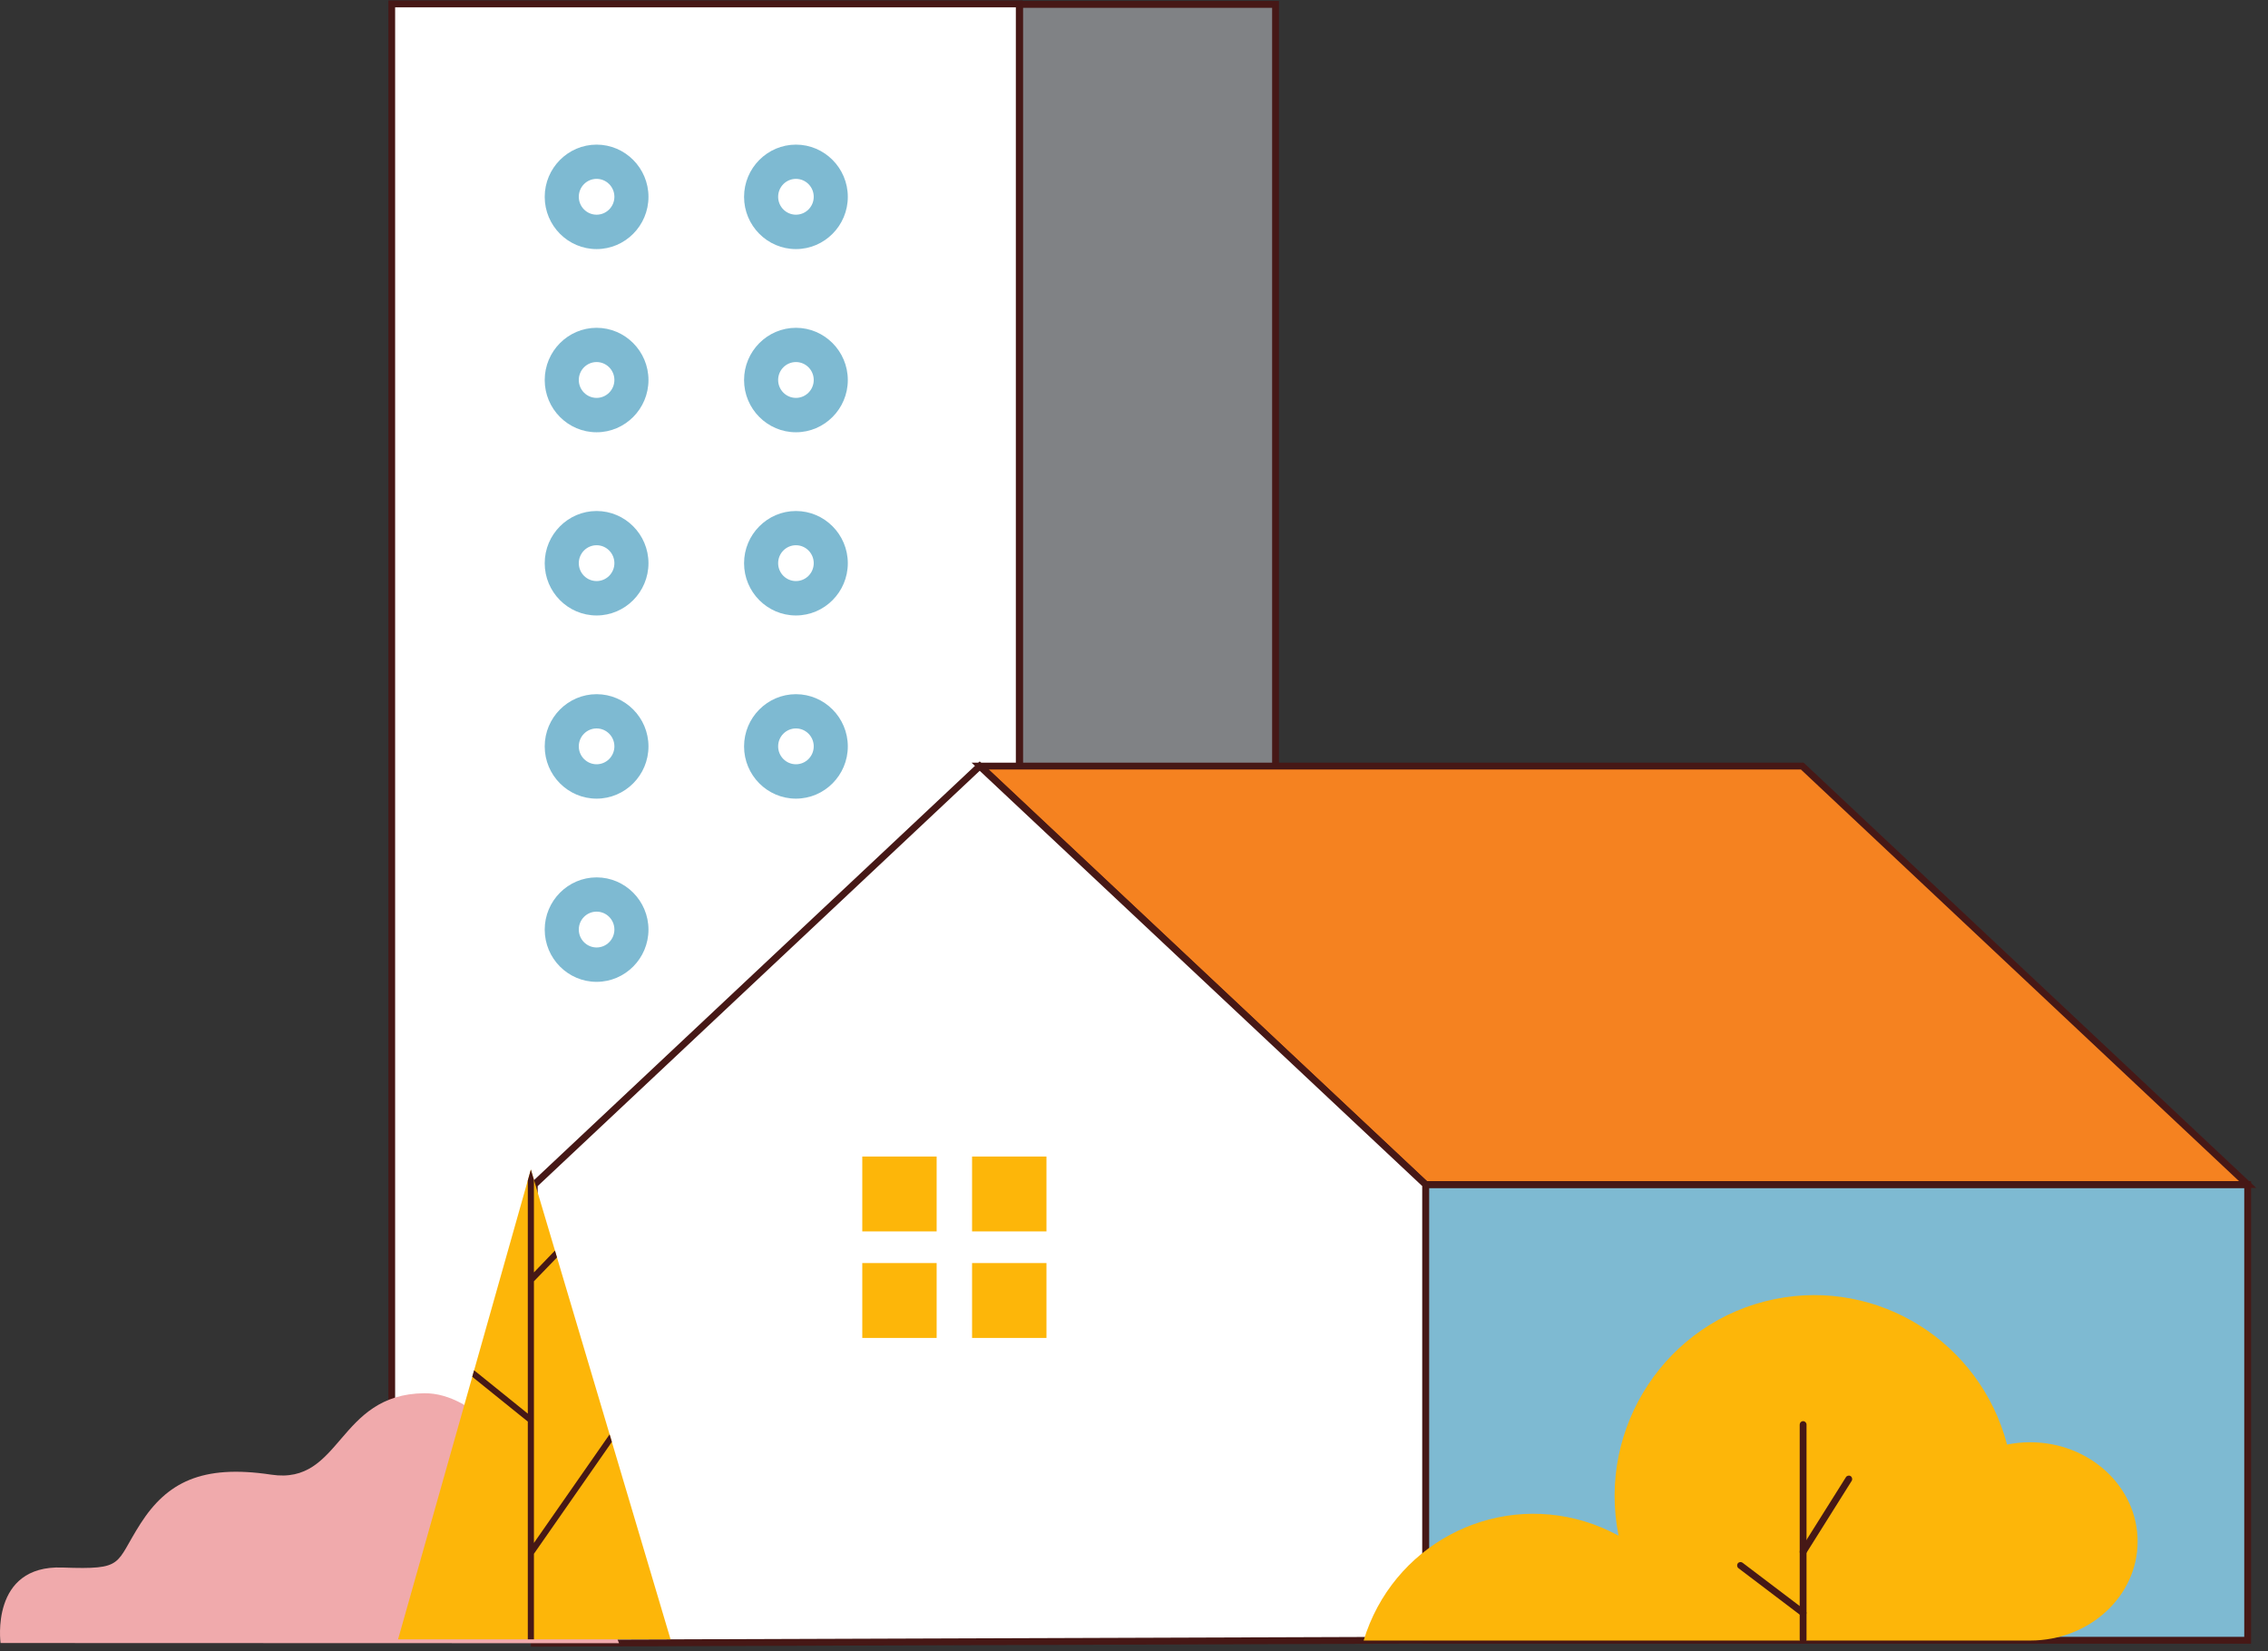
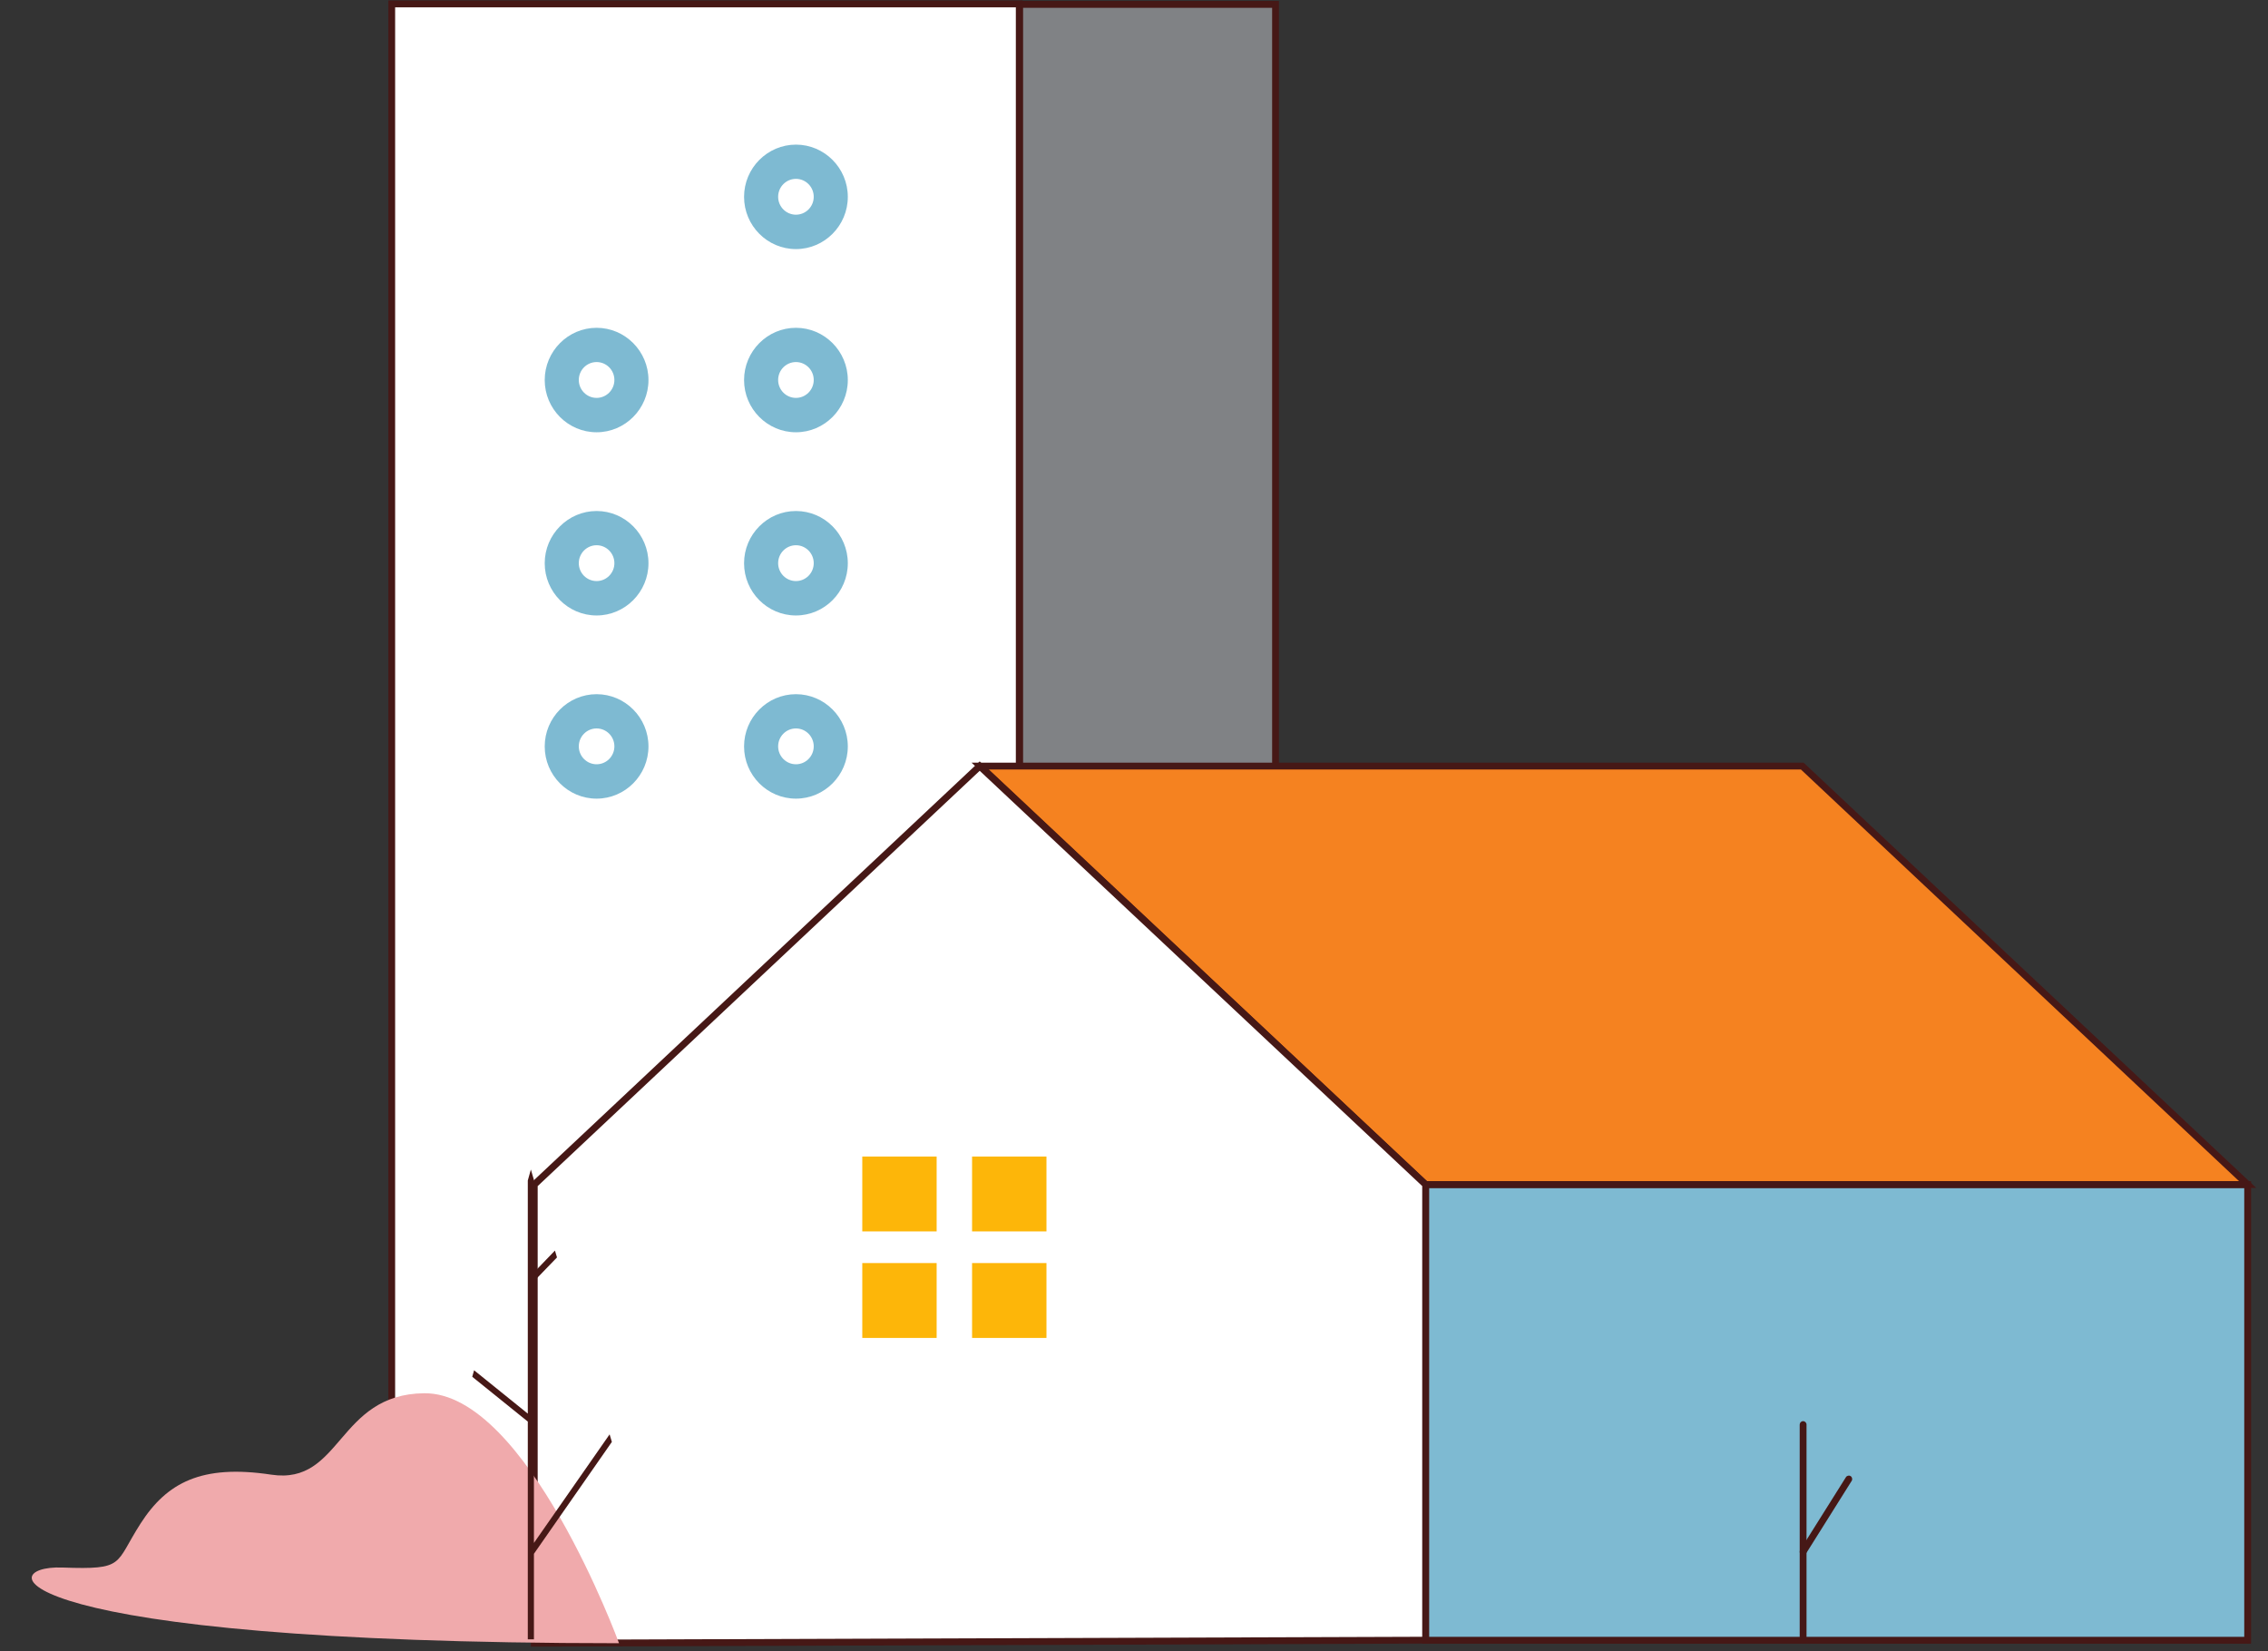
<svg xmlns="http://www.w3.org/2000/svg" width="114" height="83" viewBox="0 0 114 83" fill="none">
  <rect x="0" y="0" width="114" height="83" fill="#333333" stroke="none" />
  <path d="M51.233 0.197H19.691V79.033H51.233V0.197Z" fill="white" />
  <path d="M51.407 79.206H19.522V0.024H51.407V79.206ZM19.861 78.861H51.061V0.369H19.861V78.861Z" fill="#461816" />
  <path d="M64.114 0.221H51.254V80.082H64.114V0.221Z" fill="#808285" />
  <path d="M64.285 80.255H51.083V0.048H64.285V80.255ZM51.425 79.91H63.943V0.393H51.425V79.91Z" fill="#461816" />
-   <path d="M29.988 12.521C28.548 12.521 27.38 11.341 27.38 9.895C27.38 8.45 28.552 7.27 29.988 7.27C31.423 7.27 32.595 8.45 32.595 9.895C32.595 11.341 31.423 12.521 29.988 12.521ZM29.988 8.991C29.494 8.991 29.093 9.395 29.093 9.892C29.093 10.389 29.494 10.792 29.988 10.792C30.481 10.792 30.882 10.389 30.882 9.892C30.882 9.395 30.481 8.991 29.988 8.991Z" fill="#7EBAD2" />
  <path d="M40.008 12.521C38.568 12.521 37.4 11.341 37.4 9.895C37.4 8.45 38.572 7.27 40.008 7.27C41.443 7.27 42.615 8.45 42.615 9.895C42.615 11.341 41.443 12.521 40.008 12.521ZM40.008 8.991C39.514 8.991 39.113 9.395 39.113 9.892C39.113 10.389 39.514 10.792 40.008 10.792C40.501 10.792 40.902 10.389 40.902 9.892C40.902 9.395 40.501 8.991 40.008 8.991Z" fill="#7EBAD2" />
  <path d="M29.988 21.729C28.548 21.729 27.38 20.549 27.38 19.104C27.38 17.658 28.552 16.478 29.988 16.478C31.423 16.478 32.595 17.658 32.595 19.104C32.595 20.549 31.423 21.729 29.988 21.729ZM29.988 18.2C29.494 18.2 29.093 18.603 29.093 19.1C29.093 19.597 29.494 20.001 29.988 20.001C30.481 20.001 30.882 19.597 30.882 19.1C30.882 18.603 30.481 18.2 29.988 18.2Z" fill="#7EBAD2" />
  <path d="M40.008 21.729C38.568 21.729 37.4 20.549 37.4 19.104C37.4 17.658 38.572 16.478 40.008 16.478C41.443 16.478 42.615 17.658 42.615 19.104C42.615 20.549 41.443 21.729 40.008 21.729ZM40.008 18.2C39.514 18.2 39.113 18.603 39.113 19.1C39.113 19.597 39.514 20.001 40.008 20.001C40.501 20.001 40.902 19.597 40.902 19.1C40.902 18.603 40.501 18.2 40.008 18.2Z" fill="#7EBAD2" />
  <path d="M29.988 30.938C28.548 30.938 27.38 29.758 27.38 28.312C27.38 26.867 28.552 25.687 29.988 25.687C31.423 25.687 32.595 26.867 32.595 28.312C32.595 29.758 31.423 30.938 29.988 30.938ZM29.988 27.408C29.494 27.408 29.093 27.812 29.093 28.309C29.093 28.806 29.494 29.209 29.988 29.209C30.481 29.209 30.882 28.806 30.882 28.309C30.882 27.812 30.481 27.408 29.988 27.408Z" fill="#7EBAD2" />
  <path d="M40.008 30.938C38.568 30.938 37.4 29.758 37.4 28.312C37.4 26.867 38.572 25.687 40.008 25.687C41.443 25.687 42.615 26.867 42.615 28.312C42.615 29.758 41.443 30.938 40.008 30.938ZM40.008 27.408C39.514 27.408 39.113 27.812 39.113 28.309C39.113 28.806 39.514 29.209 40.008 29.209C40.501 29.209 40.902 28.806 40.902 28.309C40.902 27.812 40.501 27.408 40.008 27.408Z" fill="#7EBAD2" />
-   <path d="M29.988 49.355C28.548 49.355 27.38 48.175 27.38 46.73C27.38 45.284 28.552 44.104 29.988 44.104C31.423 44.104 32.595 45.284 32.595 46.73C32.595 48.175 31.423 49.355 29.988 49.355ZM29.988 45.826C29.494 45.826 29.093 46.229 29.093 46.726C29.093 47.223 29.494 47.627 29.988 47.627C30.481 47.627 30.882 47.223 30.882 46.726C30.882 46.229 30.481 45.826 29.988 45.826Z" fill="#7EBAD2" />
  <path d="M29.988 40.146C28.548 40.146 27.38 38.967 27.38 37.521C27.38 36.075 28.552 34.895 29.988 34.895C31.423 34.895 32.595 36.075 32.595 37.521C32.595 38.967 31.423 40.146 29.988 40.146ZM29.988 36.617C29.494 36.617 29.093 37.021 29.093 37.517C29.093 38.014 29.494 38.418 29.988 38.418C30.481 38.418 30.882 38.014 30.882 37.517C30.882 37.021 30.481 36.617 29.988 36.617Z" fill="#7EBAD2" />
  <path d="M40.008 40.146C38.568 40.146 37.4 38.967 37.4 37.521C37.4 36.075 38.572 34.895 40.008 34.895C41.443 34.895 42.615 36.075 42.615 37.521C42.615 38.967 41.443 40.146 40.008 40.146ZM40.008 36.617C39.514 36.617 39.113 37.021 39.113 37.517C39.113 38.014 39.514 38.418 40.008 38.418C40.501 38.418 40.902 38.014 40.902 37.517C40.902 37.021 40.501 36.617 40.008 36.617Z" fill="#7EBAD2" />
  <path d="M112.978 59.547H71.659V82.453H112.978V59.547Z" fill="#7EBAD2" />
  <path d="M113.149 82.625H71.487V59.374H113.149V82.625ZM71.83 82.28H112.806V59.719H71.83V82.28Z" fill="#461816" />
  <path d="M49.268 38.507H90.587L112.977 59.543H71.658L49.268 38.507Z" fill="#F58220" />
  <path d="M113.412 59.716H71.589L71.541 59.671L48.836 38.339H90.659L90.707 38.383L113.412 59.716ZM71.723 59.371H112.541L90.521 38.68H49.703L71.723 59.371Z" fill="#461816" />
  <path d="M26.855 59.544L49.245 38.508L71.659 59.544V82.449L26.855 82.601V59.544Z" fill="white" />
  <path d="M26.683 82.777V59.471L26.738 59.419L49.244 38.273L71.829 59.468V82.618H71.658L26.683 82.774V82.777ZM27.026 59.62V82.429L71.487 82.277V59.62L49.244 38.746L27.029 59.62H27.026Z" fill="#461816" />
  <path d="M52.6 58.136H48.861V61.9H52.6V58.136Z" fill="#FDB609" />
  <path d="M47.08 58.136H43.342V61.9H47.08V58.136Z" fill="#FDB609" />
  <path d="M52.6 63.491H48.861V67.255H52.6V63.491Z" fill="#FDB609" />
  <path d="M47.08 63.491H43.342V67.255H47.08V63.491Z" fill="#FDB609" />
-   <path d="M31.108 82.601L0.028 82.591C0.028 82.591 -0.51 78.664 3.133 78.796C6.306 78.909 5.744 78.644 7.066 76.584C8.389 74.524 10.137 73.6 13.632 74.127C17.185 74.666 16.939 70.084 21.321 70.035C26.489 69.98 31.115 82.601 31.115 82.601H31.108Z" fill="#F0AAAC" />
-   <path d="M20.009 82.404L26.684 58.791L33.705 82.404H20.009Z" fill="#FDB609" />
+   <path d="M31.108 82.601C0.028 82.591 -0.51 78.664 3.133 78.796C6.306 78.909 5.744 78.644 7.066 76.584C8.389 74.524 10.137 73.6 13.632 74.127C17.185 74.666 16.939 70.084 21.321 70.035C26.489 69.98 31.115 82.601 31.115 82.601H31.108Z" fill="#F0AAAC" />
  <path d="M30.755 72.482L26.838 78.106V82.404H26.53V71.46L23.737 69.207L23.83 68.88L26.53 71.06V59.34L26.684 58.791L26.838 59.312V63.96L27.894 62.863L27.997 63.208L26.838 64.408V77.56L30.642 72.102L30.755 72.482Z" fill="#461816" />
-   <path d="M68.543 82.466C69.976 77.722 74.955 75.042 79.67 76.484C80.256 76.663 80.818 76.901 81.356 77.195C80.263 71.726 83.782 66.402 89.213 65.302C94.411 64.249 99.527 67.455 100.884 72.616C101.265 72.537 101.655 72.499 102.046 72.499C105.027 72.499 107.446 74.731 107.446 77.484C107.446 80.237 105.027 82.466 102.046 82.466H68.543Z" fill="#FDB609" />
  <path d="M90.632 82.59C90.536 82.59 90.461 82.514 90.461 82.418V71.612C90.461 71.515 90.536 71.439 90.632 71.439C90.728 71.439 90.804 71.515 90.804 71.612V82.418C90.804 82.514 90.728 82.59 90.632 82.59Z" fill="#461816" />
  <path d="M90.632 78.181C90.601 78.181 90.57 78.171 90.539 78.154C90.46 78.102 90.436 77.995 90.484 77.916L92.784 74.255C92.835 74.176 92.941 74.151 93.02 74.2C93.099 74.251 93.123 74.359 93.075 74.438L90.776 78.099C90.741 78.15 90.687 78.178 90.632 78.178V78.181Z" fill="#461816" />
-   <path d="M90.631 81.249C90.594 81.249 90.559 81.238 90.528 81.214L87.383 78.83C87.307 78.771 87.294 78.664 87.348 78.588C87.407 78.513 87.513 78.499 87.588 78.554L90.734 80.938C90.809 80.997 90.823 81.104 90.768 81.18C90.734 81.224 90.683 81.249 90.631 81.249Z" fill="#461816" />
</svg>